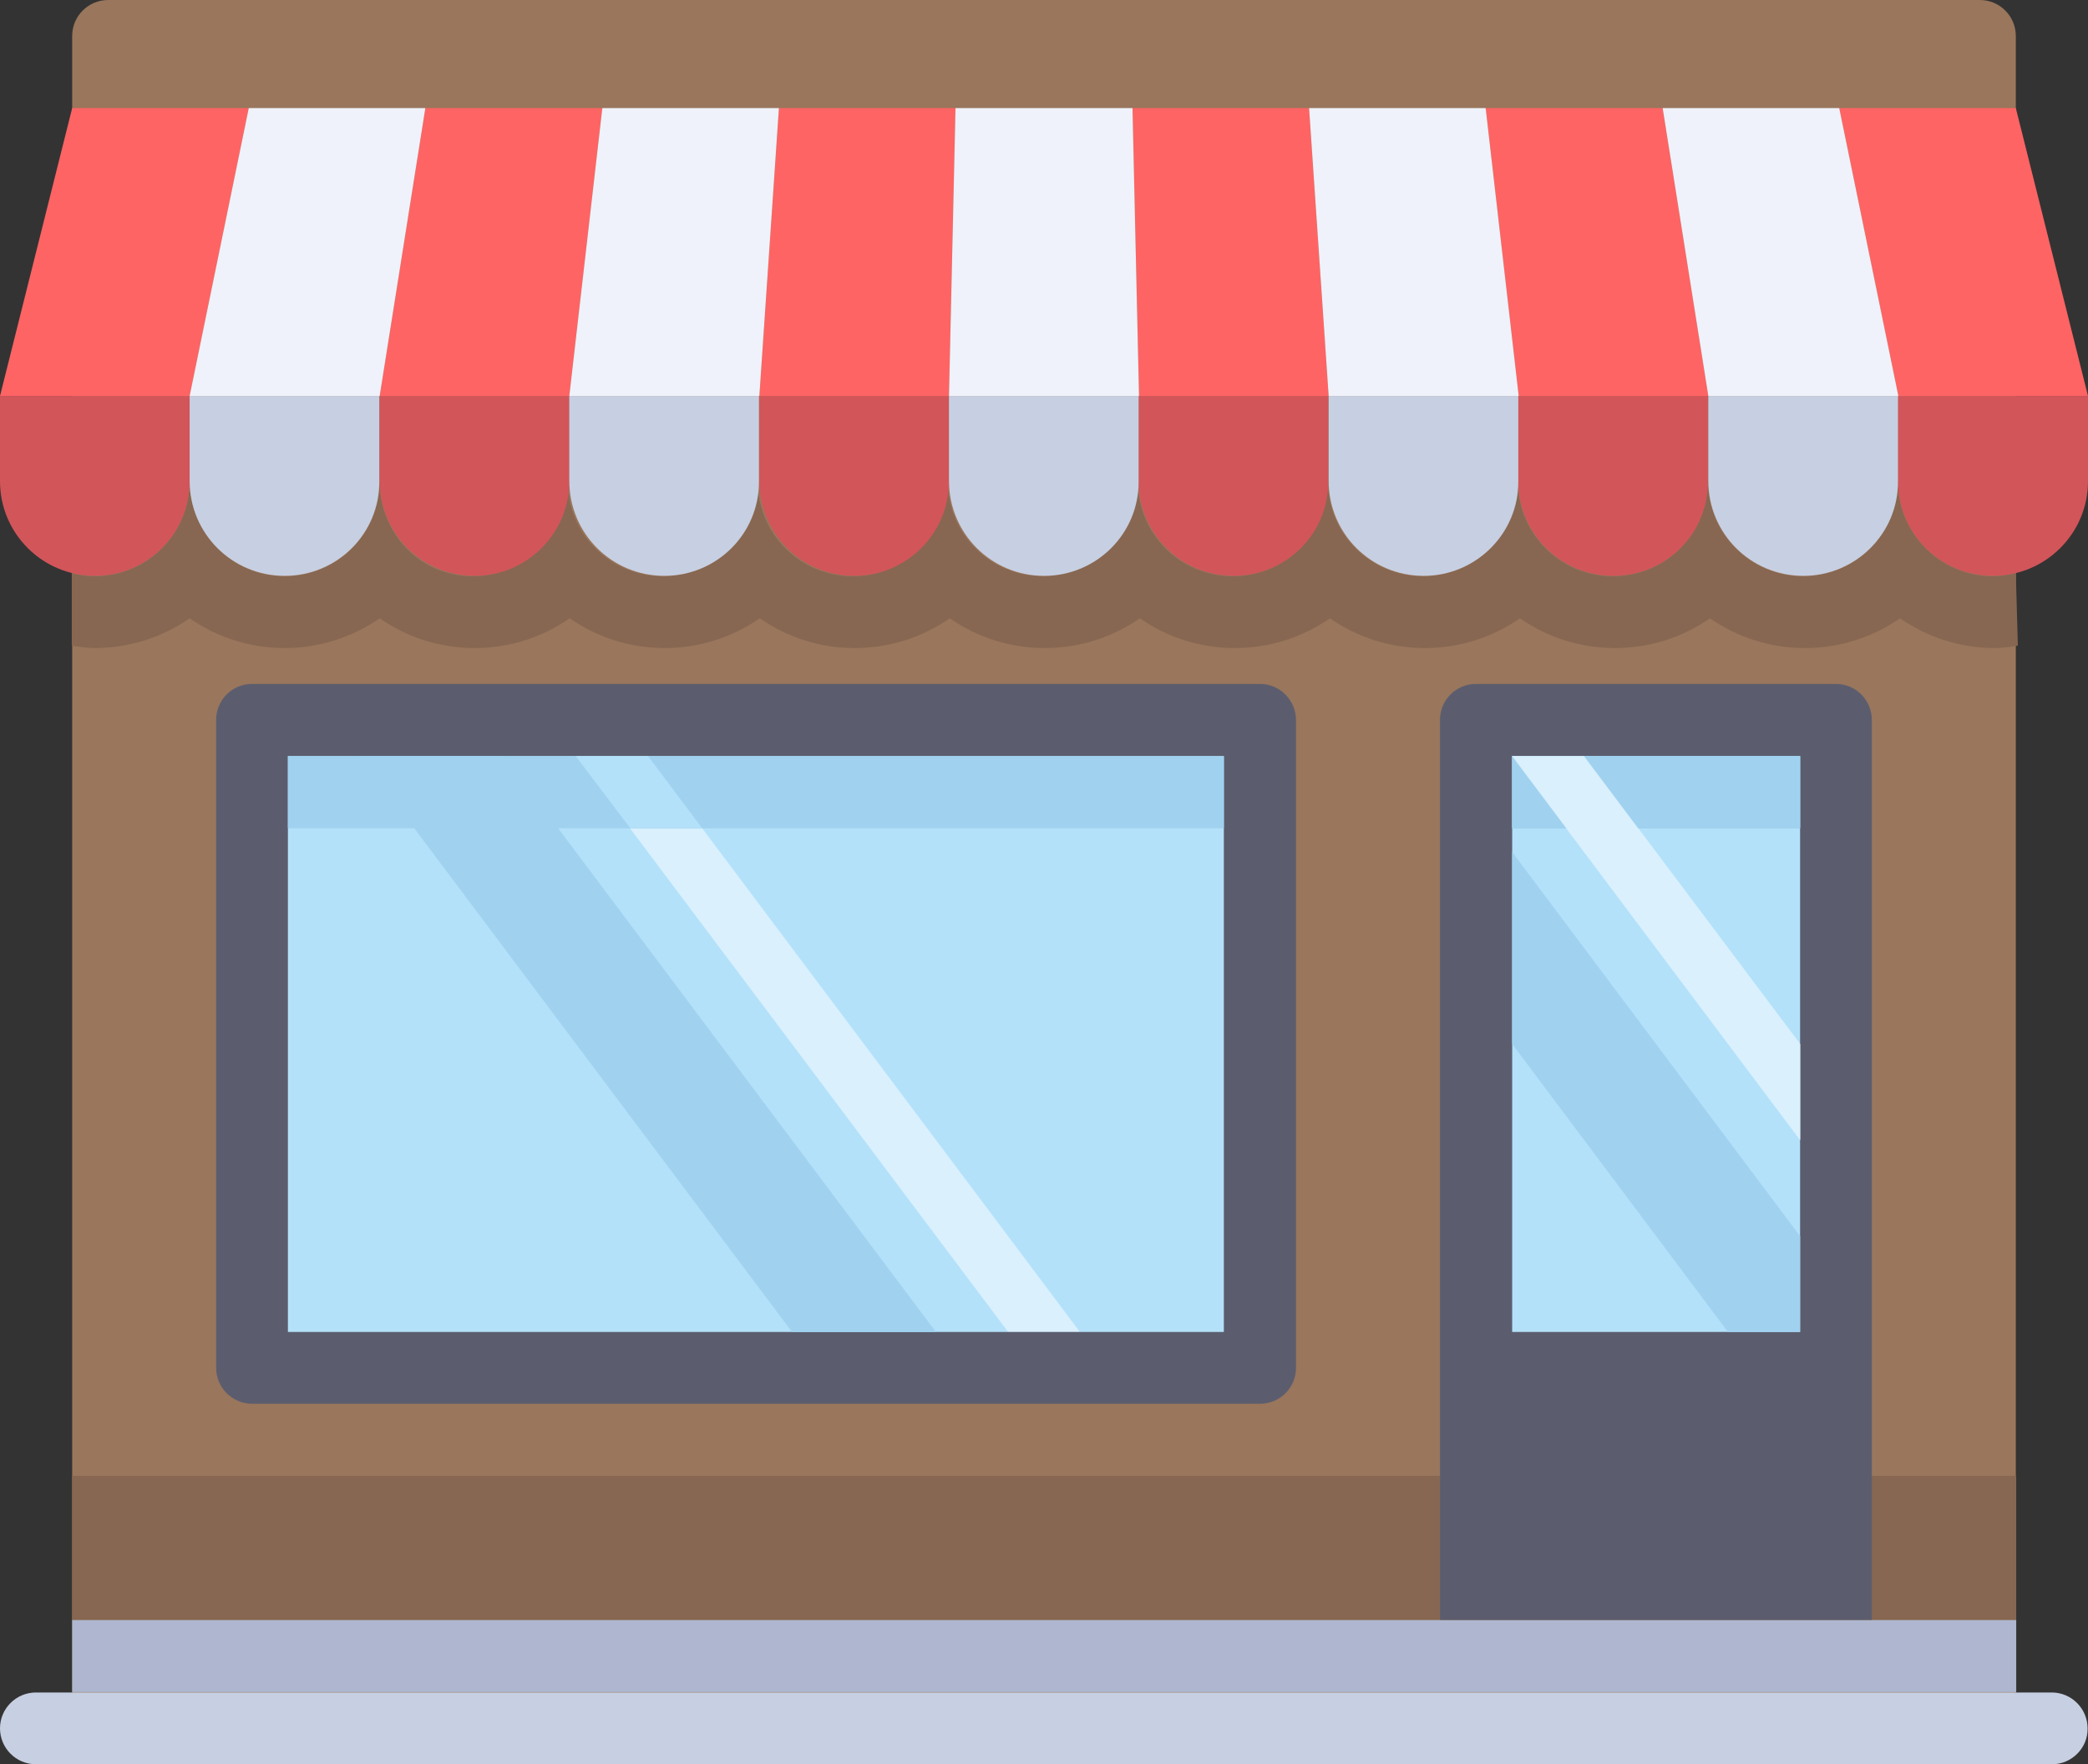
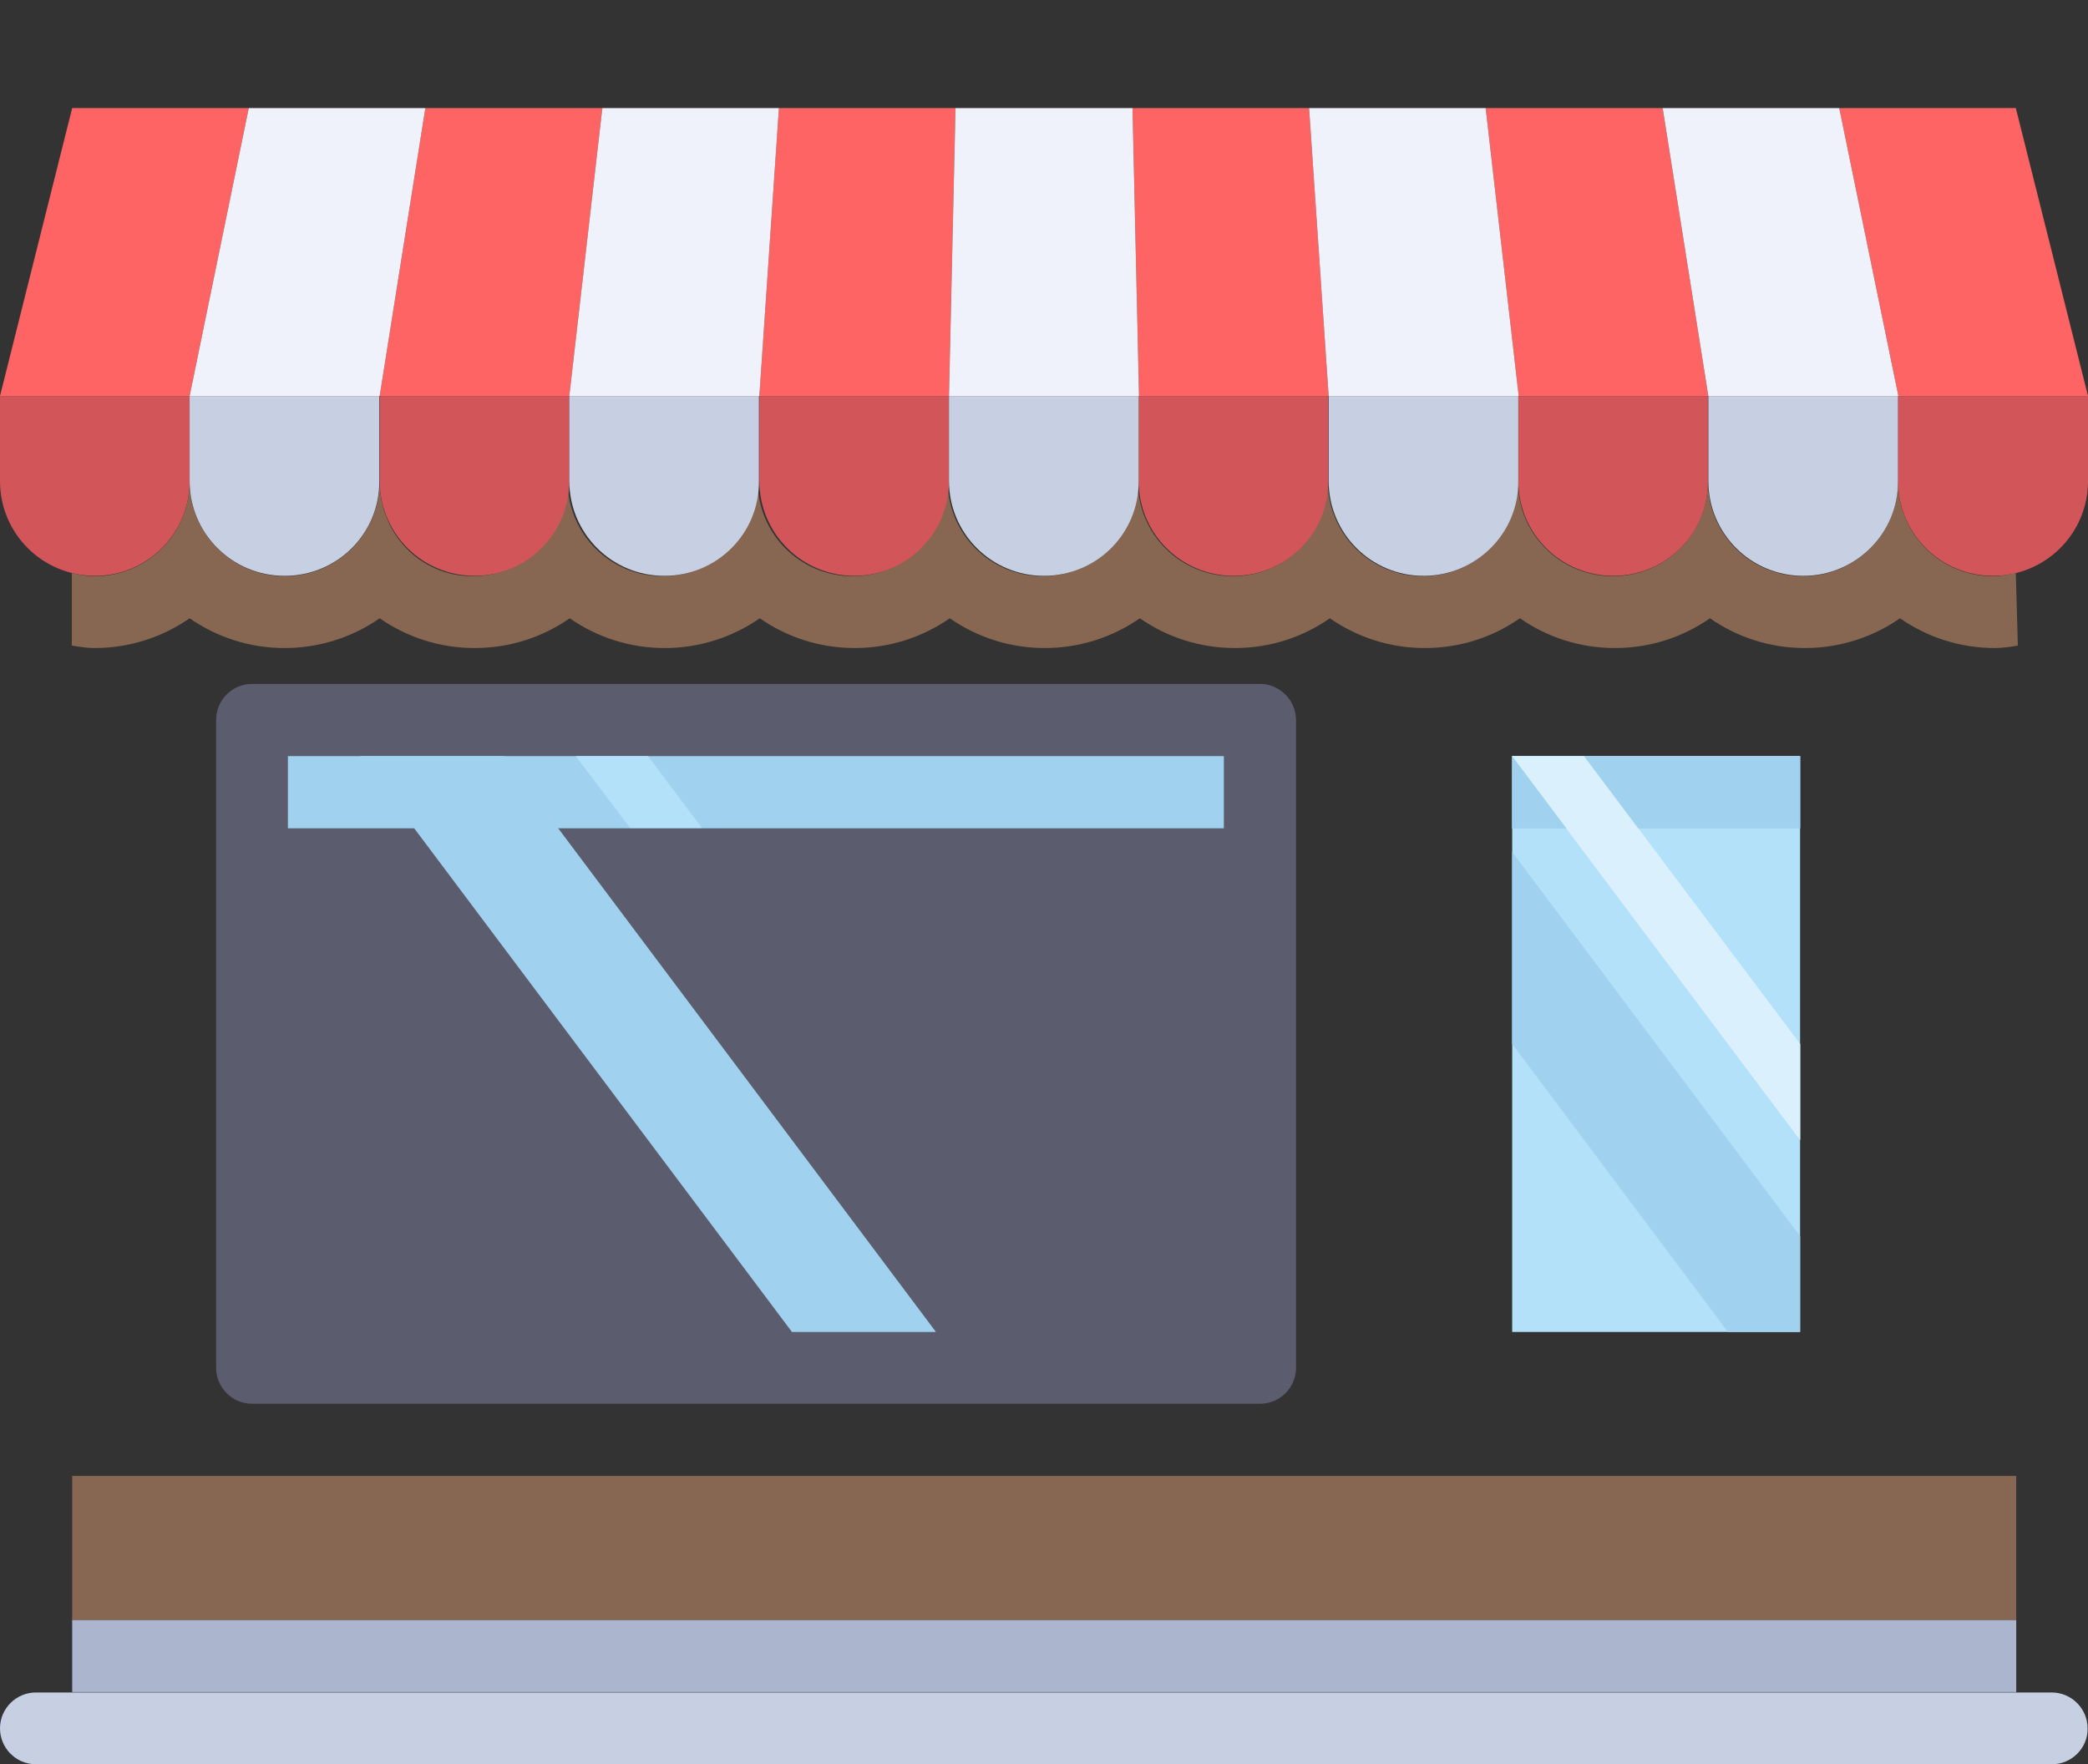
<svg xmlns="http://www.w3.org/2000/svg" version="1.1" id="Layer_1" x="0px" y="0px" viewBox="0 0 512 432.6" style="enable-background:new 0 0 512 432.6;" xml:space="preserve">
  <rect x="0" y="0" width="512" height="432.6" fill="#333333" stroke="none" />
  <style type="text/css">
	.st0{fill:#99765C;}
	.st1{fill:#876751;}
	.st2{fill:#B4E1FA;}
	.st3{fill:#DAF0FD;}
	.st4{fill:#D2555A;}
	.st5{fill:#C7CFE2;}
	.st6{fill:#FF6464;}
	.st7{fill:#EFF2FA;}
	.st8{opacity:0.97;}
	.st9{fill:#AFB9D2;}
	.st10{fill:#5B5D6E;}
	.st11{fill:#A0D2F0;}
</style>
-   <path class="st0" d="M494.3,423.7H17.7V8.8c0-4.9,4-8.8,8.8-8.8h459c4.9,0,8.8,4,8.8,8.8V423.7z" />
  <path class="st1" d="M494.3,140.5c-1.8,0.4-3.7,0.8-5.6,0.8c-12.9,0-23.3-10.4-23.3-23.3c0,12.9-10.4,23.3-23.3,23.3  s-23.3-10.4-23.3-23.3c0,12.9-10.4,23.3-23.3,23.3s-23.3-10.4-23.3-23.3c0,12.9-10.4,23.3-23.3,23.3s-23.3-10.4-23.3-23.3  c0,12.9-10.4,23.3-23.3,23.3S279,130.9,279,118c0,12.9-10.4,23.3-23.3,23.3s-23.3-10.4-23.3-23.3c0,12.9-10.4,23.3-23.3,23.3  s-23.3-10.4-23.3-23.3c0,12.9-10.4,23.3-23.3,23.3c-12.9,0-23.3-10.4-23.3-23.3c0,12.9-10.4,23.3-23.3,23.3S93.1,130.8,93.1,118  c0,12.9-10.4,23.3-23.3,23.3S46.5,130.8,46.5,118c0,12.9-10.4,23.3-23.3,23.3c-1.9,0-3.8-0.3-5.6-0.8v17.8c1.9,0.3,3.7,0.6,5.6,0.6  c8.6,0,16.7-2.7,23.3-7.3c6.6,4.6,14.6,7.3,23.3,7.3c8.6,0,16.7-2.7,23.3-7.3c6.6,4.6,14.6,7.3,23.3,7.3s16.7-2.7,23.3-7.3  c6.6,4.6,14.6,7.3,23.3,7.3c8.6,0,16.7-2.7,23.3-7.3c6.6,4.6,14.6,7.3,23.3,7.3c8.6,0,16.7-2.7,23.3-7.3c6.6,4.6,14.6,7.3,23.3,7.3  c8.6,0,16.7-2.7,23.3-7.3c6.6,4.6,14.6,7.3,23.3,7.3s16.7-2.7,23.3-7.3c6.6,4.6,14.6,7.3,23.3,7.3s16.7-2.7,23.3-7.3  c6.6,4.6,14.6,7.3,23.3,7.3s16.7-2.7,23.3-7.3c6.6,4.6,14.6,7.3,23.3,7.3c8.6,0,16.7-2.7,23.3-7.3c6.6,4.6,14.6,7.3,23.3,7.3  c1.9,0,3.8-0.3,5.6-0.6L494.3,140.5L494.3,140.5L494.3,140.5z" />
-   <rect x="61.8" y="176.6" class="st2" width="247.2" height="158.9" />
  <polygon class="st3" points="264.8,326.6 247.2,326.6 141.2,185.4 158.9,185.4 " />
  <g>
    <path class="st4" d="M209.5,141.2L209.5,141.2c-12.9,0-23.3-10.4-23.3-23.3V97.1h46.5V118C232.7,130.8,222.3,141.2,209.5,141.2z" />
    <path class="st4" d="M302.5,141.2L302.5,141.2c-12.9,0-23.3-10.4-23.3-23.3V97.1h46.5V118C325.8,130.8,315.4,141.2,302.5,141.2z" />
    <path class="st4" d="M116.4,141.2L116.4,141.2c-12.9,0-23.3-10.4-23.3-23.3V97.1h46.5V118C139.6,130.8,129.2,141.2,116.4,141.2z" />
    <path class="st4" d="M23.3,141.2L23.3,141.2C10.4,141.2,0,130.8,0,118V97.1h46.5V118C46.5,130.8,36.1,141.2,23.3,141.2z" />
    <path class="st4" d="M395.6,141.2L395.6,141.2c-12.9,0-23.3-10.4-23.3-23.3V97.1h46.5V118C418.9,130.8,408.5,141.2,395.6,141.2z" />
  </g>
  <g>
    <path class="st5" d="M162.9,141.2L162.9,141.2c-12.9,0-23.3-10.4-23.3-23.3V97.1h46.5V118C186.2,130.8,175.8,141.2,162.9,141.2z" />
    <path class="st5" d="M349.1,141.2L349.1,141.2c-12.9,0-23.3-10.4-23.3-23.3V97.1h46.5V118C372.4,130.8,361.9,141.2,349.1,141.2z" />
  </g>
  <path class="st4" d="M488.7,141.2L488.7,141.2c-12.9,0-23.3-10.4-23.3-23.3V97.1H512V118C512,130.8,501.6,141.2,488.7,141.2z" />
  <g>
    <path class="st5" d="M442.2,141.2L442.2,141.2c-12.9,0-23.3-10.4-23.3-23.3V97.1h46.5V118C465.5,130.8,455,141.2,442.2,141.2z" />
    <path class="st5" d="M69.8,141.2L69.8,141.2c-12.9,0-23.3-10.4-23.3-23.3V97.1H93V118C93.1,130.8,82.7,141.2,69.8,141.2z" />
    <path class="st5" d="M256,141.2L256,141.2c-12.9,0-23.3-10.4-23.3-23.3V97.1h46.5V118C279.3,130.8,268.9,141.2,256,141.2z" />
  </g>
  <g>
    <polygon class="st6" points="232.7,97.1 186.2,97.1 191,26.5 234.3,26.5  " />
    <polygon class="st6" points="325.8,97.1 279.3,97.1 277.7,26.5 321,26.5  " />
    <polygon class="st6" points="139.6,97.1 93.1,97.1 104.3,26.5 147.7,26.5  " />
    <polygon class="st6" points="46.5,97.1 0,97.1 17.7,26.5 61,26.5  " />
    <polygon class="st6" points="418.9,97.1 372.4,97.1 364.3,26.5 407.7,26.5  " />
  </g>
  <g>
    <polygon class="st7" points="186.2,97.1 139.6,97.1 147.7,26.5 191,26.5  " />
    <polygon class="st7" points="372.4,97.1 325.8,97.1 321,26.5 364.3,26.5  " />
  </g>
  <polygon class="st6" points="512,97.1 465.5,97.1 451,26.5 494.3,26.5 " />
  <g>
    <polygon class="st7" points="465.5,97.1 418.9,97.1 407.7,26.5 451,26.5  " />
    <polygon class="st7" points="93.1,97.1 46.5,97.1 61,26.5 104.3,26.5  " />
    <polygon class="st7" points="279.3,97.1 232.7,97.1 234.3,26.5 277.7,26.5  " />
  </g>
  <path class="st5" d="M503.2,432.6H8.8c-4.9,0-8.8-4-8.8-8.8l0,0c0-4.9,4-8.8,8.8-8.8h494.3c4.9,0,8.8,4,8.8,8.8l0,0  C512,428.6,508,432.6,503.2,432.6z" />
  <g class="st8">
    <rect x="17.7" y="397.2" class="st9" width="476.7" height="17.7" />
  </g>
  <rect x="17.7" y="361.9" class="st1" width="476.7" height="35.3" />
  <g>
-     <path class="st10" d="M300.1,185.4v141.2H70.6V185.4H300.1 M309,167.7H61.8c-4.9,0-8.8,4-8.8,8.8v158.9c0,4.9,4,8.8,8.8,8.8H309   c4.9,0,8.8-4,8.8-8.8V176.6C317.8,171.7,313.8,167.7,309,167.7L309,167.7z" />
-     <path class="st10" d="M450.2,167.7h-88.3c-4.9,0-8.8,4-8.8,8.8v220.7H459V176.6C459,171.7,455.1,167.7,450.2,167.7z" />
+     <path class="st10" d="M300.1,185.4v141.2V185.4H300.1 M309,167.7H61.8c-4.9,0-8.8,4-8.8,8.8v158.9c0,4.9,4,8.8,8.8,8.8H309   c4.9,0,8.8-4,8.8-8.8V176.6C317.8,171.7,313.8,167.7,309,167.7L309,167.7z" />
  </g>
  <rect x="370.8" y="185.4" class="st2" width="70.6" height="141.2" />
  <rect x="70.6" y="185.4" class="st11" width="229.5" height="17.7" />
  <rect id="SVGCleanerId_0" x="370.8" y="185.4" class="st11" width="70.6" height="17.7" />
  <polygon class="st11" points="229.5,326.6 194.2,326.6 88.3,185.4 123.6,185.4 " />
  <polygon class="st2" points="172.1,203 158.9,185.4 141.2,185.4 154.5,203 " />
  <polygon class="st3" points="441.4,256 388.4,185.4 370.8,185.4 441.4,279.5 " />
  <polygon class="st2" points="401.7,203 388.4,185.4 370.8,185.4 384,203 " />
  <g>
    <rect id="SVGCleanerId_0_1_" x="370.8" y="185.4" class="st11" width="70.6" height="17.7" />
  </g>
  <polygon class="st3" points="441.4,256 388.4,185.4 370.8,185.4 441.4,279.5 " />
  <polygon class="st11" points="370.8,208.9 370.8,256 423.7,326.6 441.4,326.6 441.4,303.1 " />
</svg>